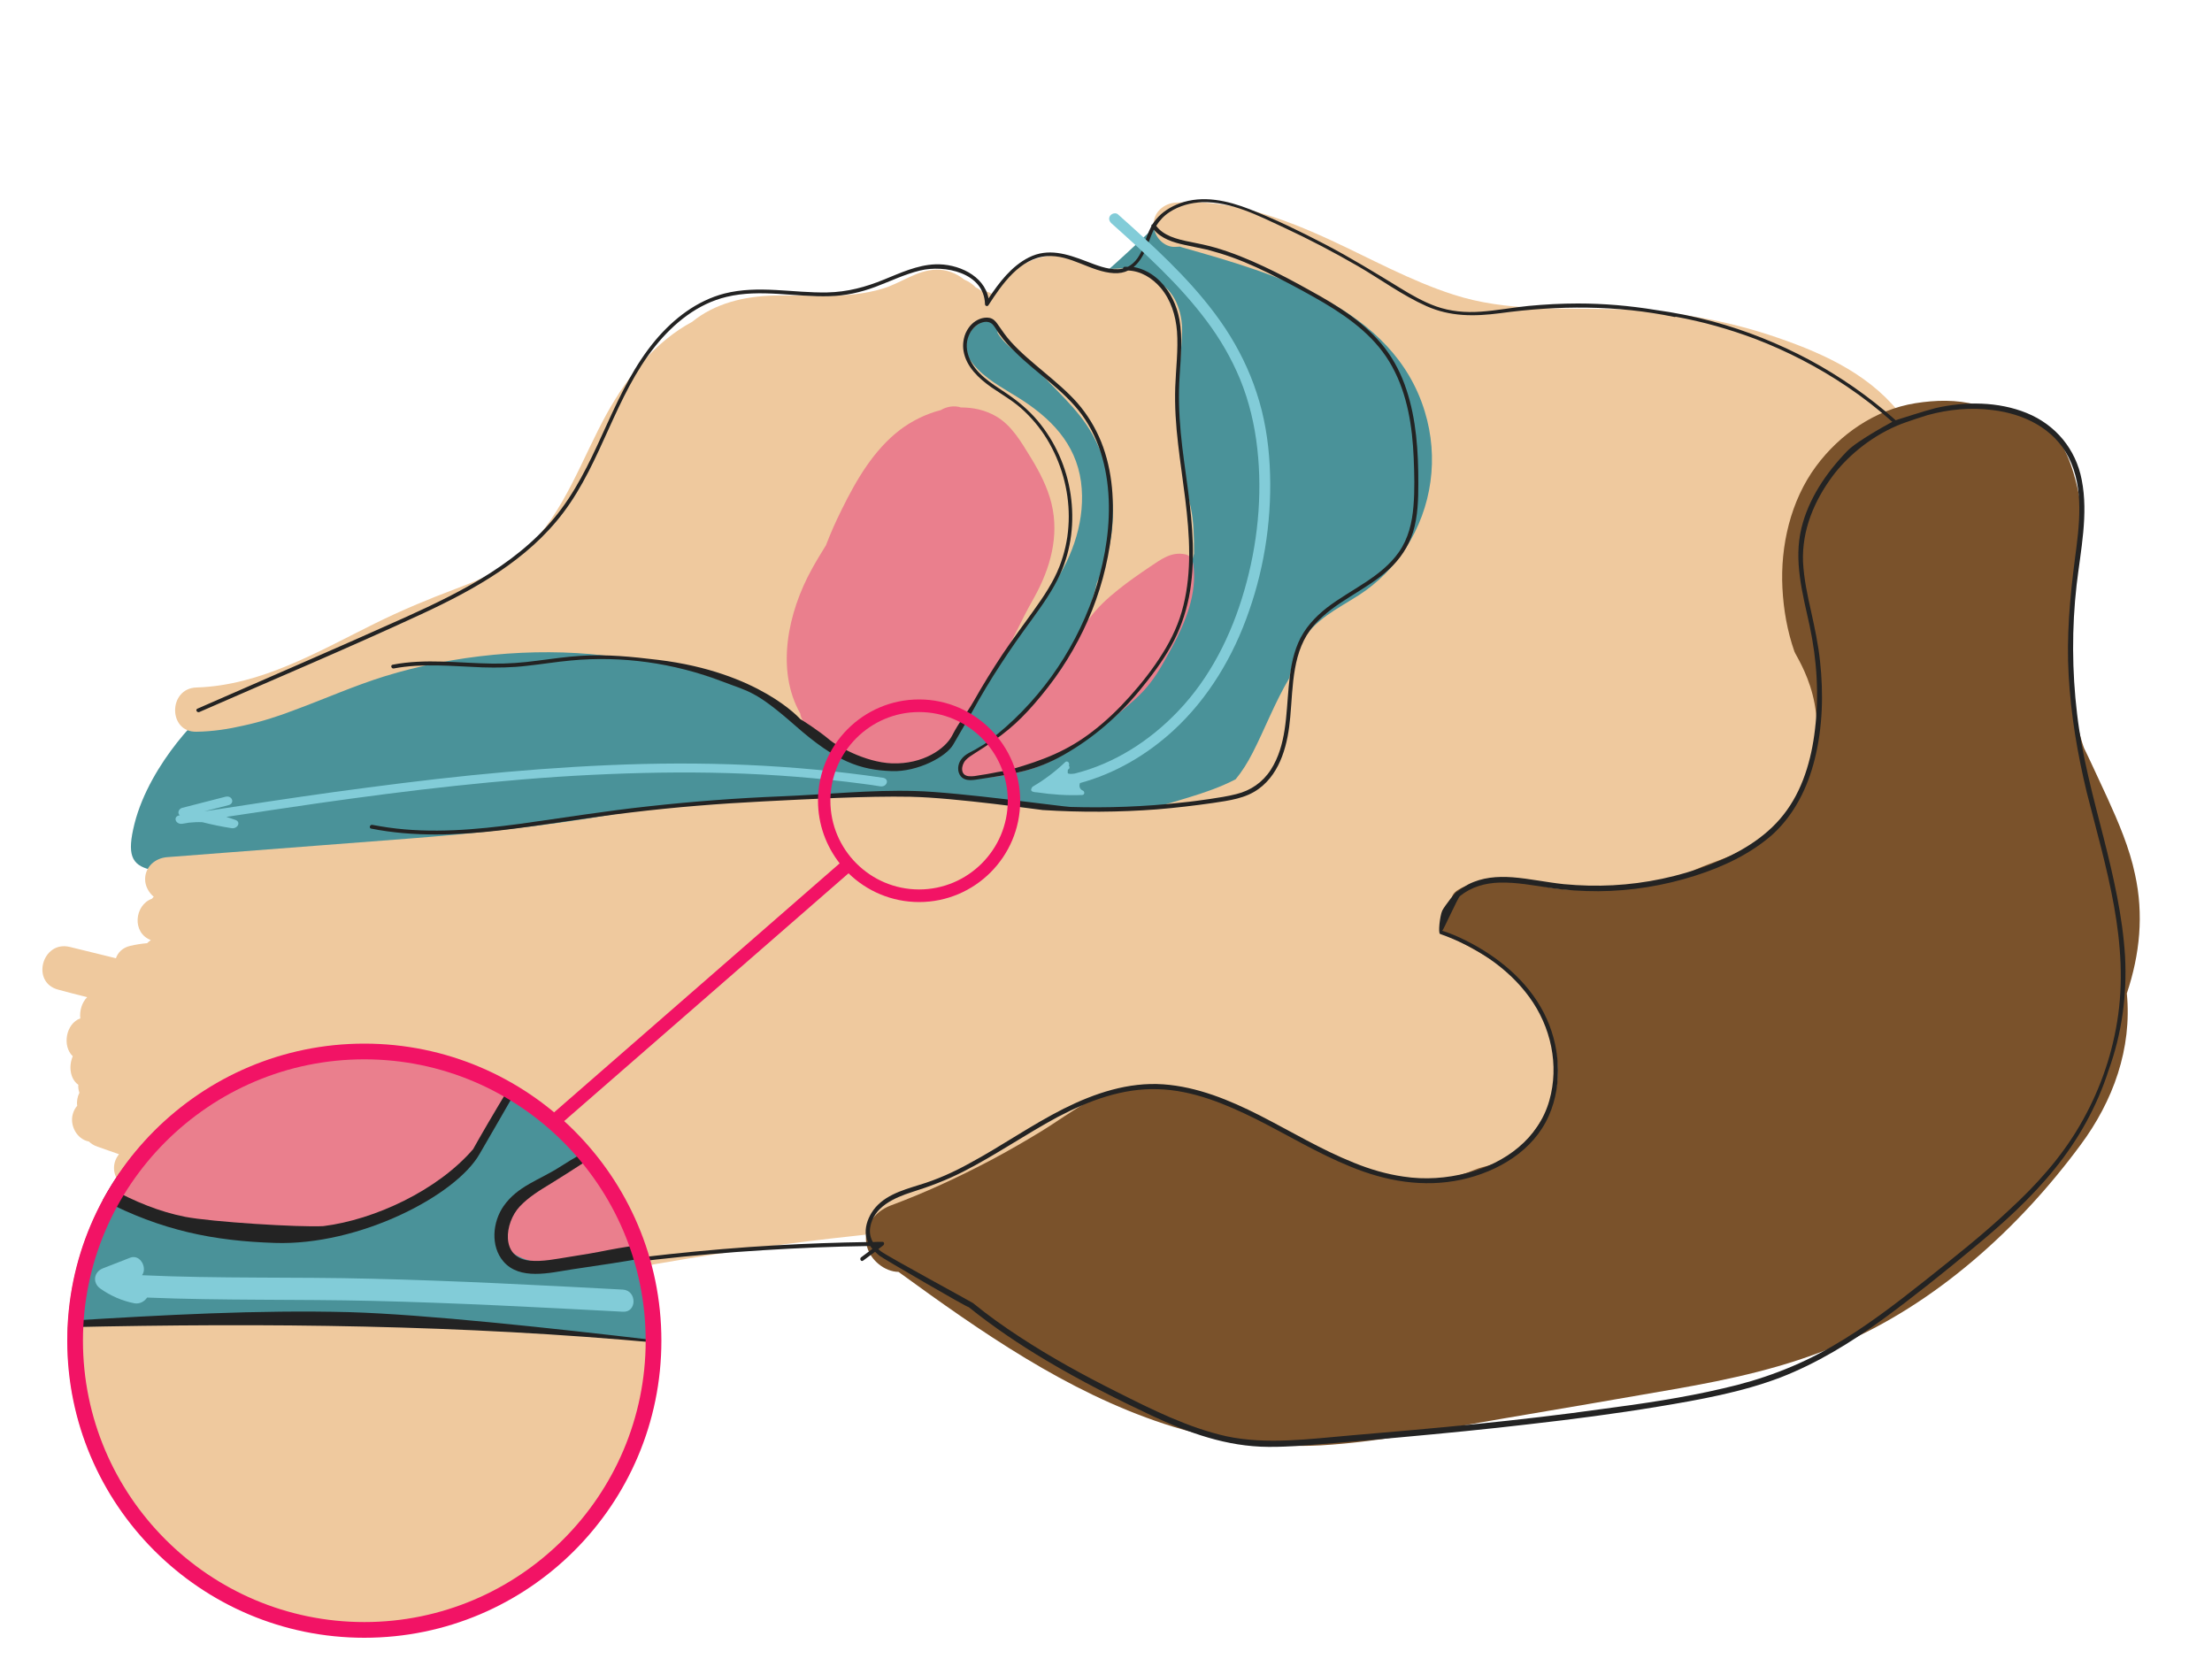
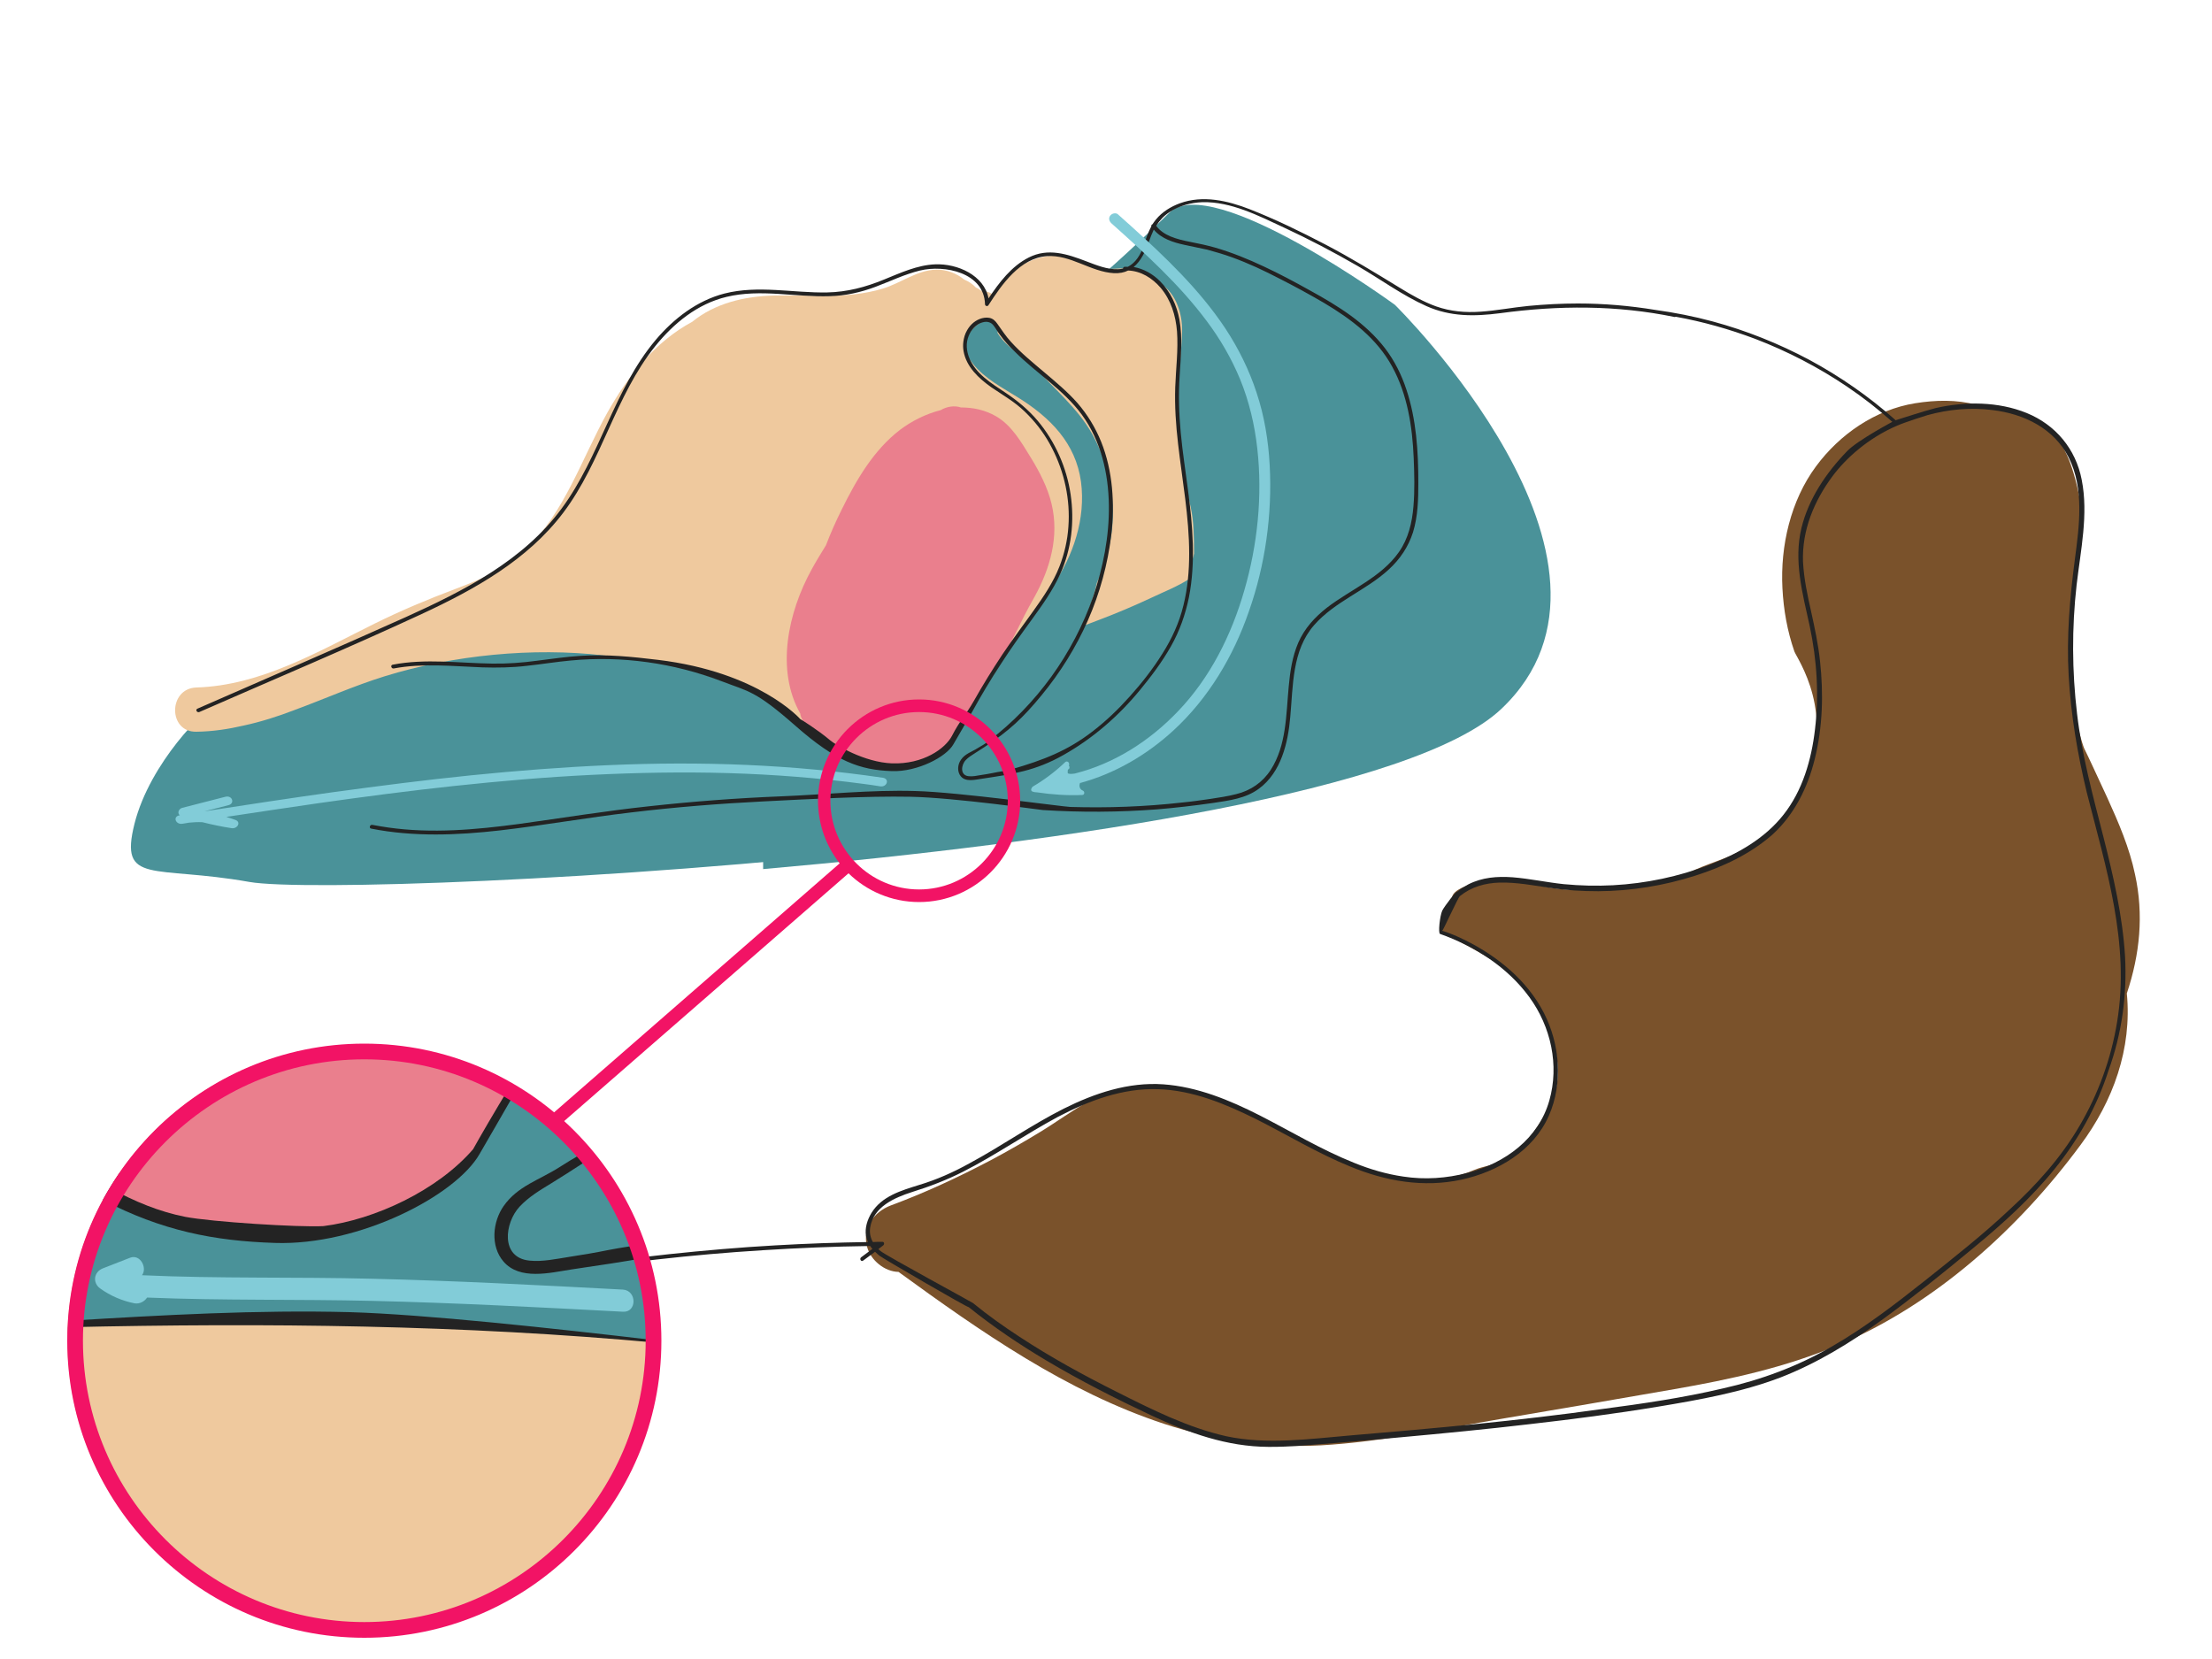
<svg xmlns="http://www.w3.org/2000/svg" version="1.1" id="Ebene_1" x="0px" y="0px" viewBox="0 0 1000 750" style="enable-background:new 0 0 1000 750;" xml:space="preserve">
  <style type="text/css">
	.st0{fill:#4A9299;}
	.st1{fill:#EFC99E;}
	.st2{fill:#EA7F8D;}
	.st3{fill:#7A522B;}
	.st4{fill:#232323;}
	.st5{fill:#82CCD8;}
	.st6{fill:#F21365;}
</style>
  <path class="st0" d="M630.6,137.8c0,0-82.8-60.4-102-41.6c-19.2,18.8-34.2,31.6-34.2,31.6c-72.8,10.1-70.5,27.9-113.8,71.2  c-7.2,7.2-19.7,15.4-35.6,24.1v169.8c138.8-12.2,294.7-35.5,333.7-72.4C749,254,630.6,137.8,630.6,137.8z" />
  <path class="st0" d="M380.5,195.9c-43.4,43.4-281,123.9-284.1,123.9c-3.1,0-28.6,24.8-35.6,52.6c-7,27.9,8.5,18.6,51.9,26.3  c23.1,4.1,162.4-0.3,298.1-15.5V163C402.6,172,393.7,182.8,380.5,195.9z" />
  <path class="st1" d="M454.5,296.5c4.3-6.6,9.3-14.1,13.3-21c2.8-3.4,5.5-6.8,8-10.5c9.4-13.7,15.1-30.5,12.9-47.2  c-2.4-17.5-13.9-29-28.3-38c-7.1-4.5-15.3-8.6-20.6-15.4c-0.4-0.5-0.7-1-1.1-1.5c-0.4-0.5-0.8-1.1-1-1.8c0-0.1-0.1-0.2-0.1-0.3  c-1.5-3.3-2.3-7.2-0.9-10.3c0.5,0.1,1.1,0.2,1.6,0.2c1.1-2,2.9-3.7,5.2-4.9c3-1.6,7.9,0.4,7.5,4.3c0,0.2,0,0.3,0,0.5  c2.7,4.4,7.1,7.7,11.8,11.1c1.5,1.4,3.1,2.7,4.7,3.9c8.8,10.1,19.5,18.6,26.2,30.5c6,10.7,9.2,23,9.4,35.2c0.1,11.4-2.5,22-7.2,32.1  c-1.6,7.8-5.5,16.7-6.8,19.6c0,0.1-0.1,0.2-0.1,0.2c2.6-1,5.2-1.9,7.7-2.9c8.2-3.1,16.2-6.5,24.1-10.2c5.2-2.5,11.7-5,17-8.5  c0.5-3.8,0.9-7.6,2-11.3c0-7.3-0.1-14.7-1.5-21c-2.1-9.5-5.2-18.8-5-28.6c-0.4-3.6-0.5-7.2-0.4-10.7c-0.5-1.9-0.7-3.8-0.7-6.2  c0.2-11.2,1.8-22.3,2.2-33.5c0.3-9.2-3.3-19.4-11.9-23.3c-3.5-3.3-8.4-5.2-13.4-5.6c-3.6-0.3-7.3,0.6-10.8,0  c-3.4-0.5-6.7-2.6-9.9-3.8c-15.3-6.1-31.6,1.9-39.8,15.4c-0.9-0.7-2-1.1-3.2-1.3c-0.6-0.1-1.3-0.2-1.9-0.3c-0.7-0.6-1.5-1.1-2.3-1.4  c-1.5-1.6-3.3-2.8-5.3-3.6c-3.5-2.9-8.1-4.6-12.6-4.5c-8.8,0.2-16,6.1-24.3,8.6c-16,4.8-32.5,2.7-48.9,3.1  c-13.6,0.3-26.9,3.5-37.2,11.9c-16.6,8.9-29,24.4-38.3,41c-11.6,20.8-19.3,45.1-36.9,62c-8.9,8.6-20.3,13.4-31.7,17.7  c-12.5,4.7-24.7,9.8-36.6,15.7c-25.5,12.6-51.4,28-80.6,28.9c-12.8,0.4-12.9,20.3,0,20c7.4-0.1,14.5-1.2,21.4-2.8  c7.8-1.7,15.4-4.1,22.9-7c13.6-5,27-11,40.9-15.3c31-9.6,67.1-13.1,98.8-9.4c15,1.7,24,1.1,38.3,6.2c13.8,4.9,26.6,8.4,39.1,15.9  c13.1,7.8,26,23.6,40.9,26.5c3.6,0.7,15.4,1.4,18.8,1.3c7-0.9,15.5-4.9,20.3-10.5C433.2,330.6,450.3,302.9,454.5,296.5z" />
-   <path class="st1" d="M860.8,189.4c-13.8-19.2-35.3-29.2-57.1-36.7c-23.4-8.1-48.2-12.3-72.9-12.9c-24.9-0.7-49.6,1.2-73.7-6.6  c-19.6-6.3-37.6-16.4-56.3-25c-21.8-10-44.9-18.3-69.3-16.6c-5.4,0.4-10,4.3-10,10c0,5.1,4.6,10.4,10,10c0.7,0,1.3-0.1,2-0.1  c0.3,0.1,0.7,0.3,1.1,0.4c41.8,11.8,95.2,27.2,109.5,74.1c6.4,20.9,3.3,43.3-8.5,61.7c-5.5,8.5-12.8,15.9-21.2,21.3  c-9.8,6.3-20.4,11.1-26.3,21.9c-2.7,5-4.3,10.2-5.2,15.6c-6.5,10.9-11.2,23.3-16.6,33.8c-2.3,4.5-4.8,8.5-7.7,12  c-6.7,3.5-14,6-21.2,8.2c-5.1,1.6-10.3,3.1-15.5,4.5c-7.9,0.6-15.8,1.1-23.7,1.5c-9.7-0.7-19.5-1.6-29.3-2.8  c-31.9-3.8-63.5-4.3-95.6-3.5c-32.1,0.8-64.1,2.5-95.7,7.9c-31.2,5.3-62.4,8.7-94,11.1c-36,2.8-72,5.5-108,8.3  c-5.4,0.4-10,4.3-10,10c0,3,1.6,6,3.9,7.9c-0.3,0.3-0.6,0.6-0.8,0.9c-7.9,2.8-9.2,15.4-0.5,18.7c-0.6,0.4-1.2,0.9-1.7,1.4  c-2.5,0.2-5,0.6-7.6,1.2c-3.5,0.8-5.6,3-6.5,5.6c-6.9-1.7-13.9-3.4-20.8-5.1c-12.5-3.1-17.8,16-5.3,19.3c4.4,1.2,8.7,2.3,13.1,3.4  c-2.4,2.4-3.5,6.2-3.1,9.6c-6.5,2.3-8.3,12.5-3.4,17.1c-1.9,4.4-1.3,10.2,2.5,12.9c-0.1,1.2,0.1,2.5,0.5,3.6c-0.9,1.8-1.3,3.9-1,5.9  c-0.9,1-1.6,2.3-2,3.8c-1.4,5,1.7,11.1,7,12.3c0.1,0,0.1,0,0.2,0c1.1,1,2.4,1.9,4,2.4c3.2,1.1,6.5,2.3,9.7,3.4  c-0.8,1-1.5,2.2-1.9,3.6c-1.2,4.3,0.7,8.6,4.1,10.9c-0.2,2.8,0.8,5.7,2.7,7.8c-1.7,4.8,0,10.6,6.5,12.7c0.7,0.2,1.5,0.5,2.2,0.7  c-0.3,4.1,1.7,8.3,7.1,9.9c4.2,1.3,8.3,2.5,12.5,3.7c2.1,1.5,4.2,2.9,6.3,4.4c-0.1,4.2,2.3,8.2,7.1,9.5c3.1,0.8,6.2,1.4,9.4,1.8  c-1.4,3.5-0.9,7.9,1.3,10.8c-4.8,6.7,0.5,18.7,10.5,15.7c76.6-23.3,155.2-40.6,234.6-51c13.1-1.7,26.2-3.2,39.4-4.6  c1.4,0.6,2.9,1,4.5,1.2c7.6,1,15.9-2,23.6-3.9c0.1,0,0.2,0,0.4,0c1.2-0.1,2.3-0.4,3.3-0.8c34.5-6.4,70.1-4.8,105-2.7  c65.2,3.9,135.1,9.8,194.8-22.6c53.4-29,87.7-83.2,116.7-134.7c4.3-7.7,8.2-15.8,8.6-24.8c0.4-8.7-2.7-17.1-5.2-25.3  c-5.4-17.4-10.8-34.7-16.1-52.1c-4.5-14.4-9.5-29.3-9.5-44.6c0-13.9,5.8-25.3,17.1-33.4c5.9-4.2,12.4-7.6,18.8-11  C861.7,200.7,863.9,193.6,860.8,189.4z" />
  <path class="st2" d="M475.4,227.8c-1.8-7.5-5.5-14.6-9.5-21.1c-4.2-6.8-8.5-14.4-15.6-18.5c-5-2.9-10.4-4-15.9-4  c-2.9-1-6.5-0.4-9.1,1.2c-6.7,1.7-13.1,4.9-18.4,8.9c-12,9.2-19.8,22.7-26.4,36.1c-2.6,5.2-5,10.6-7.1,16.1  c-2.2,3.6-4.4,7.1-6.4,10.8c-10.8,19.5-16.4,45.6-5.2,65.3c0.1,3.5,8,13.8,14.1,17.8c12,7.9,43.5,10.7,53.7-3.1  c4.5-6.1,18.6-31.2,22.4-37.7c7.2-12.5,8.6-17.3,15.7-29.8C474.8,256.9,478.9,242.5,475.4,227.8z" />
-   <path class="st2" d="M539.5,255.4c-0.3-2.1-1.4-4.4-3.7-4.8c-6.3-1.3-10.8,2.2-15.9,5.6c-4.9,3.3-9.8,6.7-14.4,10.4  c-4.9,3.9-9.6,8.2-13.3,13.4c-3.6,4.9-5.6,10.7-8.6,16c-4.6,8.2-10.9,16.1-17.2,23.4c-9.4,8.2-14.3,12.7-24.6,19.7  c-1.4,0.9-4.8,3.2-4.7,3.2c-0.3,0.3-0.7,0.5-1,0.8c-2.8,2.2-3.3,6.5,1.9,8.1s23.9-1,35.6-6.4c12-5.6,22.4-14,32.5-22.6  c5-4.2,10.1-8.4,14-13.6c3.8-4.9,6.7-10.5,9.7-15.9C536,281.1,541.2,268.6,539.5,255.4z" />
  <g>
    <path class="st3" d="M965.2,395.3c-2.5-12-7.5-23.6-12.6-34.8c-2.3-5-4.7-10.1-7.1-15.3c-1.1-2.3-2.1-4.5-3.3-6.9   c-0.6-1.4-4.3-12.4-6.1-28.8c-2.3-6,3.7-72.3,4.9-79.7c-6.7-39.3-18.1-35.7-26.7-42c-5-3.7-19.7-4.6-20.7-4.8   c-9.2-2.4-18.4-2.2-27.8-0.7c-18,2.9-34.1,14-44.8,28.5c-11.5,15.5-16.2,36-15.2,55.1c0.5,9.8,2.2,19.4,5.4,28.6   c1.1,3.1,19.7,28.9,3.6,60.6s-35.6,31.3-51.4,39.5c-11.7,3.6-23.7,6.1-34.6,7c-20.1,1.8-26.4,0.5-45.2-4.1   c-4.5-1.1-25.7,1.8-27.1,7.9c-1.9,8.3-6.4,15.2-4.7,16.8c8.2,2.6,24.2,12.5,29.7,16.3c5.4,3.9,33.7,36.4,18.2,63.3   c-15.5,27-23.9,23.2-33.2,27.1c-15.3,6.6-32.2,5.4-47.6,0.4c-16.2-5.4-30.8-14.5-45.9-22.3c-3.2-1.6-6.3-3.3-9.4-4.8   c-7.2-2.6-14.6-5.2-21.8-7.6c-17.1-5.6-33.6-5.8-49.5,3.2c-7.6,4.2-14.6,9.4-22,13.9c-7.2,4.4-14.7,8.7-22.2,12.7   c-15.2,8-29.9,14.8-45.5,20.6c-7.6,2.9-12.9,10.2-10.6,18.7c1.6,6,7.9,11.2,14.2,11.3c37.3,27.1,75.8,54.1,120.1,68.7   c22.8,7.5,47,11,71,9.7c27.6-1.6,55-7.5,82.2-12.1c25.9-4.4,51.8-8.8,77.5-13.3c25.2-4.4,50.2-9.8,74-19.9   c43.7-18.4,81.4-52.4,109.5-90.4c14.8-19.9,23.4-43.6,21-68.6C967.4,431.4,969.2,413.5,965.2,395.3z" />
    <path class="st4" d="M960.7,432.5c-1.1-18.4-5.3-36.4-9.8-54.2c-4.7-18.4-9.7-36.7-11.9-55.6c-2.3-19.3-2.4-38.9-0.2-58.3   c1.8-15.6,5.4-31.9,2.3-47.5c-2.7-14-11.9-24.9-24.9-30.2c-12.8-5.2-27.8-5.3-41.2-2.2c-4.4,1.1-16.5,5-18.1,5.5   c-0.1-0.1-17.3,9.1-21.9,14c-9.4,9.7-17.4,21.5-20.6,34.7c-3.6,14.8,0.5,29.6,3.7,44.2c3.3,15.5,4.3,31.3,2.4,47   c-1.6,13.6-5.6,27.5-14.2,38.4c-8.4,10.7-20.7,17.7-33.3,22.6c-14.1,5.4-28.9,8.5-43.8,9.3c-7.5,0.4-14.8,0.2-22.3-0.5   c-7.6-0.8-15.4-2.5-23.1-3.1c-6.9-0.5-13.7,0-20,3.2c-1.7,1-3.4,1.9-5,3.3c0-1-5.9,6.7-6.8,8.6c-1.1,2.5-1.9,10.1-1,10.5   c15.6,5.5,30.5,15,40.4,28.6c9.7,13.3,13.6,30.7,9,46.8c-4.9,17.2-20,28.2-36.8,32.6c-9.6,2.5-19.4,3.2-29.2,1.7   c-7.6-1.1-15.1-3.3-22.2-6.2c-14.8-5.9-28.5-14.2-42.8-21.5c-13.6-6.9-28.1-12.9-43.5-14c-15.8-1.1-31,4-45,11   c-14.7,7.4-28.1,16.9-42.6,24.7c-7.2,4-14.8,7.4-22.8,9.8c-8,2.5-16.8,5-21.5,12.6c-1.9,3.1-3.1,6.9-2.5,10.4c0.2,1,0.5,2,0.9,2.8   c-13.9,0.2-27.8,0.7-41.8,1.5c-16.1,0.9-32.2,2.3-48.2,4c-15.9,1.7-31.7,3.8-47.5,6.3c-15.9,2.5-31.8,5.4-47.6,8.6   c-15.7,3.3-31.4,6.9-46.9,10.9c-2,0.5-4,1-5.9,1.6c-1.1,0.3-0.6,2,0.5,1.7c15.5-4.1,31.1-7.8,46.8-11.2c15.6-3.3,31.3-6.3,47.1-8.9   c15.9-2.6,31.9-4.8,47.9-6.6c15.9-1.8,31.9-3.2,48-4.2c16-1,32.1-1.7,48.1-1.9c0.2,0,0.3,0,0.5,0c0.3,0.5,0.6,0.9,1,1.3   c-1.7,1.3-3.4,2.5-5.1,3.8c-0.9,0.7,0,2.2,0.9,1.5c1.8-1.3,3.6-2.7,5.4-4c0.6,0.6,1.3,1.2,2,1.8c1.7,1.3,40.5,23.9,40.3,23.2   c11.2,9,23.1,17,35.2,24.2c15.3,9.1,31.3,17.2,47.4,24.8c16.9,7.9,34.1,14.1,52.9,14.2c9.8,0.1,19.9-1,29.7-1.7   c9.8-0.8,19.9-1.7,29.8-2.6c19.7-1.8,39.4-3.7,58.9-6c19.3-2.2,38.6-4.7,57.9-7.9c18.7-3.1,37.7-6.5,55.3-13.2   c16.4-6.4,31.5-15.6,45.8-26c14.1-10.3,27.8-21.3,41.3-32.5c13.2-10.9,26.1-22.5,36.8-35.8c10.7-13.2,19.1-28.2,24.3-44.4   C959.3,467.2,961.6,449.8,960.7,432.5z M957.1,462c-2.7,16.6-8.5,32.5-17,47c-8.4,14.4-19.6,26.8-31.8,38   c-12,11.3-25,21.5-37.9,31.8c-13.5,10.7-27.1,21.2-42.2,29.9c-15.5,9-32,15.1-49.4,19c-17.9,4.2-36.3,6.9-54.6,9.3   c-37.7,5.3-75.4,8.7-113.4,11.9c-18.7,1.6-38,4.3-56.4,0.4c-17.3-3.9-33.5-12-49.2-19.9c-15.2-7.6-30-15.7-44.2-25   c-7.2-4.7-14.4-9.8-21.1-15.3c-0.8-0.6-38.7-21.1-41.8-23.5c-0.4-0.3-0.7-0.6-1-0.9c0.7-0.6,1.5-1.1,2.2-1.7   c0.6-0.5,0.5-1.6-0.4-1.6c-1.4,0-2.9,0-4.3,0.1c-1.1-2-1.6-4.2-1.2-6.6c1.5-9.3,10.8-13.4,18.9-16c8-2.5,15.6-5.4,23.1-9.2   c14.7-7.5,28.2-16.9,42.7-24.7c14.1-7.4,29.4-13.2,45.6-12.6c15.6,0.5,30.4,6.7,44.3,13.6c14.1,7.1,27.7,15.4,42.5,21.4   c16,6.6,33,9.6,50.2,5.9c16.4-3.6,32.5-13,39.5-28.9c6.5-14.8,5-32.3-2.2-46.4c-7.5-14.7-20.9-25.6-35.3-32.8   c-3.4-1.7-7-3.3-10.7-4.4c0.4-0.1,7.1-15,8-15.7c5.2-4.2,11.4-5.9,17.9-6.1c7.7-0.2,15.4,1.3,22.9,2.4c7.2,1.1,14.6,1.5,21.8,1.5   c14.8-0.1,29.6-2.5,43.7-7c12.6-4,25-9.8,35.1-18.7c9.8-9,15.8-21.1,19-34c3.6-14.4,4-29.6,2.4-44.3c-0.8-7.6-2.4-15-4-22.3   c-1.7-7.5-3.3-15-3.7-22.7c-0.5-14.2,5-27.4,13.4-38.7c5.9-7.9,15.9-17.1,29.2-22.8c4.5-1.9,13.6-4.7,13.6-4.7   c9.7-2.7,19.9-3.6,29.6-2.3c14.1,1.7,27.7,8.3,34.3,21.4c7.1,14.1,4.8,31,2.8,46.1c-2.3,17.5-3.8,35-2.8,52.5   c1,17.9,4,35.5,8.2,52.9C952,392.1,963,426.5,957.1,462z" />
  </g>
  <path class="st4" d="M856.8,189.8c-11.8-10.5-24.9-19.6-38.8-27.1c-13.9-7.4-28.6-13.3-43.8-17.4c-8.5-2.3-17.2-4-25.9-5.2  c-11.6-1.9-23.2-2.9-35-2.9c-7.4,0-14.9,0.4-22.3,1.1c-7.2,0.7-14.3,2.1-21.6,2.6c-6.9,0.5-13.7-0.1-20.2-2.4  c-5.8-2.1-11.2-5.2-16.4-8.4c-11.1-6.8-22.2-13.6-33.7-19.6c-11.1-5.8-22.4-11.3-34.1-15.9c-10-3.9-21.2-6.5-31.6-2.7  c-4.1,1.5-8,3.9-10.8,7.3c-0.6,0.7-1.1,1.5-1.6,2.2c-0.4,0.1-0.6,0.5-0.5,0.9c-1.5,2.8-2.5,5.8-3.5,8.9c-1.4,4-3.6,7.6-7.1,9.4  c-0.5,0-0.9,0-1.4,0c-0.5,0-0.8,0.4-0.8,0.8c-0.7,0.2-1.5,0.3-2.3,0.3c-4.9,0.2-9.9-1.9-14.4-3.6c-8.6-3.3-17.2-6.1-25.9-1.7  c-7.8,3.9-13.4,11.3-18.2,18.5c-2-10.5-14.1-15.8-24.1-15.4c-8.1,0.3-15.8,3.9-23.2,6.9c-8.3,3.4-16.5,5.6-25.6,5.8  c-15.5,0.3-31.2-3.4-46.5,0.5c-12.4,3.2-22.9,11.3-31.1,21c-19,22.6-25.1,52.7-42.5,76.2c-17.4,23.6-44.4,37.3-70.5,49.1  c-31.3,14.1-62.8,27.6-94.2,41.4c-1,0.5-0.1,1.9,0.9,1.5c33.5-14.7,67.3-28.9,100.5-44.3c23.9-11.1,47.9-24.4,64.1-45.9  c17.4-23.1,23.4-52.7,41.6-75.3c8.3-10.3,19.1-19.1,32.2-22.2c15.3-3.7,31.1,0.2,46.6-0.3c7.1-0.2,13.9-1.7,20.6-4.2  c6.7-2.5,13.2-5.7,20.2-7.4c11.1-2.7,29,0.9,29.4,15.2c0,0.9,1.2,1.2,1.6,0.4c6-9.3,14.2-21.2,26.3-22.1c10.8-0.8,19.8,7.1,30.4,7.7  c2.5,0.1,4.6-0.3,6.4-1.2c5.8,0.2,10.9,3.4,14.7,7.8c4.7,5.6,6.8,12.5,7.4,19.7c0.6,8.4-0.5,16.8-0.8,25.2  c-0.3,8.6,0.3,17.2,1.3,25.8c1.9,16.5,5,32.9,5,49.5c0,7.9-0.7,15.7-2.6,23.4c-1.9,7.8-5.2,15-9.5,21.8c-4.3,6.9-9.4,13.4-14.8,19.4  c-5.1,5.7-10.6,11-16.7,15.7c-11.5,8.9-22.4,13-36.4,17.1c-3.5,1-5.4,1-9,1.8c-1.8,0.3-3.5,0.7-5.3,0.9c-1.7,0.3-3.6,0.7-5.4,0.5  c-4-0.4-3.4-5.1-1.3-7.3c1.2-1.3,2.8-2.2,4.3-3.2c1.4-0.9,2.8-1.8,4.2-2.7c11.2-7.4,17.2-13,25.7-23.3c8.5-10.3,15.6-21.7,21-33.9  c5.4-12.3,9-25.4,10.6-38.8c1.6-14,0.7-28.8-4.6-42c-2.6-6.4-6.2-12.3-10.7-17.5c-4.5-5.1-9.8-9.5-15-13.9  c-5.2-4.4-10.5-8.7-15.1-13.8c-2.3-2.5-4.1-5.3-6.1-8.1c-0.9-1.3-2-2.4-3.6-2.7c-1.5-0.3-3.1,0-4.4,0.5c-5.6,2.2-8.3,8.8-7.3,14.5  c1.2,7.1,6.9,12.4,12.6,16.4c3.2,2.2,6.5,4.2,9.7,6.5c2.5,1.8,4.9,3.9,7,6.1c4.3,4.4,7.9,9.4,10.7,14.9c5.6,10.8,8.3,23.3,7.4,35.5  c-0.4,6.1-1.8,12.2-4,17.9c-2.8,7.2-7.2,13.7-11.7,20c-4.7,6.6-9.6,13.1-14.1,19.8c-4.5,6.8-8.9,13.9-12.9,21  c-3.9,6.8-6.3,8.8-9.9,15.8c-3,5.8-13,13-27.2,12.5c-12.5-0.5-25.4-8.3-28-10.5c-5.4-4.6-13.3-9.5-13.4-9.5c0,0-18.6-21.3-64.4-26.8  c-11.6-1.4-23.3-2.6-35-1.8c-6.6,0.4-13.1,1.4-19.6,2.2c-6.7,0.9-13.4,1.4-20.2,1.3c-15-0.2-30.2-2.4-45.1,0.5  c-1.1,0.2-0.6,1.9,0.5,1.7c13.2-2.5,26.7-1,40-0.5c6.8,0.2,13.5,0.1,20.2-0.7c6.6-0.7,13.2-1.8,19.8-2.4c23.1-2.2,46.6,1.1,68.3,9.4  c12.2,4.7,15.1,4.1,33.4,20.2s29.1,19.9,43.5,20.4c11.5,0.4,24.6-6.4,27.8-12.1c1.7-3,6.5-11.1,8.5-14.7c4-7.3,8.3-14.5,12.9-21.5  c4.5-7,9.3-13.7,14.2-20.4c4.7-6.5,9.4-13.1,12.7-20.4c5.1-11.2,6.5-23.8,4.7-36c-1.8-12.2-7-23.9-14.9-33.3  c-4.2-5-9.2-9.1-14.6-12.7c-6.3-4.2-13.5-8.5-16.4-15.9c-1.2-3.1-1.5-6.5-0.2-9.7c1.1-2.8,3.4-5.4,6.4-6.2c2-0.5,3.7-0.1,4.9,1.5  c1,1.3,1.8,2.8,2.8,4.1c2,2.8,4.3,5.3,6.8,7.7c9.8,9.8,22,17.2,30.3,28.5c8.6,11.8,12,26.5,12.2,40.9c0.2,14-2.6,28.1-7.1,41.3  c-4.5,12.9-10.9,25.1-18.9,36.2c-8,11-17.6,21-28.5,29.2c-2.8,2.1-1.9,1.3-4.8,3.1c-2.8,1.8-5.7,2.5-7.6,5.3c-1.5,2.1-1.8,5.4,0,7.5  c2.2,2.6,6.3,1.5,9.2,1.1c14.5-2.2,24.5-3.6,37.2-10.8c13.3-7.5,24.9-17.6,34.6-29.4c5.1-6.2,10-12.7,14-19.8  c3.9-6.9,6.5-14.3,8.1-22.1c3.1-15.9,1.7-32.3-0.4-48.2c-1.1-8.7-2.5-17.4-3.3-26.1c-0.8-8.6-1.1-17.2-0.5-25.9  c0.5-8.4,1.4-16.9-0.1-25.3c-1.2-6.5-4.1-12.7-8.8-17.4c-3.3-3.3-7.4-5.6-11.9-6.4c3.3-2.7,5.3-7,6.9-11.5c0.7-1.9,1.4-3.7,2.2-5.4  c3.4,4.1,8.8,5.8,13.9,6.9c3.5,0.8,6.9,1.4,10.4,2.2c3.7,1,7.4,2.1,11,3.4c7.5,2.7,14.7,6.1,21.8,9.8c6.7,3.4,13.3,7,19.8,10.8  c12.3,7.3,24,16.1,30.9,28.9c6.9,12.6,9.1,27.1,9.7,41.2c0.3,7.2,0.5,14.6-0.1,21.8c-0.6,7.4-2.3,14.7-6.6,20.8  c-8,11.4-21.7,16.8-32.5,25.1c-5.5,4.3-10.2,9.4-13,15.9c-2.7,6.3-3.7,13.1-4.3,19.8c-1.2,12.7-1,26.5-8.1,37.6  c-3.7,5.7-9.1,9.4-15.6,11c-3.9,1-8,1.6-11.9,2.2c-4.2,0.6-8.4,1.2-12.6,1.6c-16.8,1.9-33.7,2.5-50.6,2c-3.4-0.1-50.2-6.7-70.1-7.2  c-19.9-0.6-40.5,1.6-60.4,2.4c-20,0.8-40,2.3-59.9,4.5c-19.7,2.1-39.2,5.3-58.8,8c-19.5,2.6-39.4,4.4-59.1,1.6  c-2.4-0.3-4.8-0.8-7.2-1.2c-1.1-0.2-1.6,1.5-0.5,1.7c19.2,3.8,39,3,58.3,0.8c19.8-2.3,39.4-5.8,59.1-8.1c19.9-2.4,39.9-4,59.9-5  c20-1,46.5-2.5,66.6-2.1c20,0.4,59,6,59.7,6c17.2,1.1,34.5,1,51.6-0.3c8.5-0.7,17-1.7,25.4-2.9c7.2-1.1,14.8-2,20.8-6.5  c10-7.4,13.1-20.7,14.1-32.4c1.3-14.2,0.8-30,10.7-41.4c9.4-10.8,23.5-15.7,33.9-25.3c5-4.6,8.8-10.2,10.9-16.8  c2.2-7.2,2.4-14.8,2.4-22.3c0-14.2-0.9-28.7-5.4-42.2c-2.2-6.7-5.4-13.1-9.7-18.7c-4.3-5.6-9.6-10.4-15.3-14.6  c-5.9-4.3-12.2-8-18.6-11.5c-6.8-3.8-13.7-7.5-20.8-10.8c-7.2-3.4-14.6-6.4-22.2-8.6c-3.6-1-7.2-1.8-10.9-2.5  c-3.1-0.6-6.2-1.3-9.1-2.5c-2.6-1.1-4.9-2.6-6.5-4.8c1.5-2.4,3.4-4.5,6-6.2c4.4-2.9,9.7-4.3,14.9-4.5c12.9-0.3,25.3,6.1,36.7,11.4  c11.4,5.3,22.5,11.1,33.4,17.4c10.4,6,20.2,13.3,31.2,18.2c10.8,4.8,21.6,4.7,33.2,3.2c26.5-3.6,52.7-3.7,78.9,1.7  c0.2,0,0.4,0,0.6-0.1c12.2,2.2,24.2,5.6,35.9,10c14.6,5.6,28.5,12.8,41.4,21.5c7.3,4.9,14.2,10.3,20.8,16.2  C856.4,191.8,857.6,190.6,856.8,189.8z" />
  <path class="st5" d="M574,210.3c-0.6-11.1-2.4-22.2-5.9-32.7c-3.4-10.4-8.2-20.1-14.2-29.2c-11.7-17.6-27.2-32.3-42.8-46.4  c-1.9-1.7-3.8-3.4-5.7-5.1c-1-0.9-2.8-0.4-3.5,0.6c-0.9,1.2-0.4,2.6,0.6,3.5c15.3,13.7,30.7,27.6,43,44.1  c6.1,8.1,11.2,16.9,15.1,26.3c4.1,10,6.6,20.6,7.8,31.4c2.4,21.4,0.1,43.6-5.9,64.2c-5.8,20.1-15.4,39.4-30,54.6  c-12.7,13.3-28.7,23.6-46.6,28.1c-0.3,0-0.5,0.1-0.8,0.1c-0.6,0.1-1.5,0.1-2.1-0.1c-0.1,0-0.2,0-0.2-0.1c0,0-0.1-0.1-0.1-0.1  c0,0,0,0,0,0c0,0,0,0,0,0c0,0,0,0,0,0c0-0.1,0-0.2,0-0.2c0-0.1,0-0.1,0-0.2c0-0.2,0-0.3,0-0.5c0-0.1,0-0.1,0-0.2c0,0,0,0,0,0  c0,0,0,0,0,0c0-0.1,0.1-0.3,0.1-0.4c0,0,0,0,0-0.1c0,0,0,0,0,0c0.1,0,0.1-0.1,0,0c0,0,0,0,0,0c0.1,0,0.1-0.1,0.2-0.1  c0.5-0.2,0.6-0.9,0.4-1.4c-0.1-0.1-0.1-0.1-0.2-0.2c0.1-0.2,0.2-0.5,0.1-0.7c0.2-0.8-0.9-1.7-1.7-1c-4.5,4.3-9.4,8-14.7,11.1  c-0.3,0.2-0.4,0.4-0.5,0.7c-0.4,0.5-0.4,1.3,0.5,1.6c0.6,0.2,1.2,0.3,1.9,0.3c6.7,1,13.6,1.5,20.4,1.2c1.2,0,1.3-1.6,0.3-2  c-1.3-0.5-1.8-2-1.3-3.2c0-0.1,0-0.1,0-0.2c15.7-4.2,30.2-12.7,42.2-23.7c15.9-14.6,27.2-33.6,34.2-53.9  C572,255.4,575.2,232.6,574,210.3z" />
  <path class="st5" d="M399.1,351.6c-20.4-3-41-4.9-61.7-5.8c-20.7-0.9-41.4-0.8-62.1,0.1c-20.8,0.9-41.6,2.5-62.3,4.6  c-20.8,2.1-41.6,4.8-62.2,7.6c-19.5,2.7-39,5.7-58.5,8.7c3.7-0.9,7.4-1.9,11-2.8c3-0.8,1.7-4.6-1.4-3.8c-6.5,1.7-13,3.3-19.5,5  c-1.6,0.4-2.4,2.4-1.1,3.4c-0.1,0-0.1,0-0.2,0c-3.1,0.6-1.7,4.3,1.4,3.8c1-0.2,2-0.3,3-0.5c2-0.2,4-0.3,6-0.2  c4.3,1.1,8.7,2,13.2,2.7c2.6,0.4,4.4-2.7,1.8-3.7c-1.4-0.5-2.8-1-4.2-1.4c13.9-2.1,27.8-4.2,41.7-6.2c20.4-2.9,40.9-5.6,61.5-7.8  c20.6-2.2,41.3-4,62-5c20.5-1,41-1.4,61.6-0.8c20.6,0.6,41.1,2.2,61.4,4.9c2.5,0.3,5,0.7,7.5,1.1C401,355.9,402.3,352.1,399.1,351.6  z" />
  <path class="st6" d="M415.5,316.2c-25.2,0-45.7,20.5-45.7,45.8c0,10.7,3.7,20.5,9.8,28.3l-132,115.1l3.9,4.5l132.1-115.1  c8.2,8,19.5,13,31.9,13c25.2,0,45.7-20.5,45.7-45.7S440.7,316.2,415.5,316.2z M415.5,402.1c-22.1,0-40.1-18-40.1-40.1  c0-22.1,18-40.1,40.1-40.1s40.1,18,40.1,40.1C455.6,384.1,437.6,402.1,415.5,402.1z" />
  <g>
    <ellipse transform="matrix(0.987 -0.16 0.16 0.987 -94.948 34.144)" class="st1" cx="164.3" cy="606" rx="133.7" ry="133.7" />
    <path class="st0" d="M164.6,595.9L298,606.6c0-0.2,0-0.4,0-0.6c0-73.7-60-133.7-133.7-133.7c-71.4,0-129.9,56.3-133.5,126.8   L164.6,595.9z" />
-     <path class="st2" d="M251.9,529.8c-4.7,2.9-15.8,10.5-15.8,10.5c-1.1,0.8-2.3,1.7-3.4,2.6c-9.4,7.4-10.9,21.7,6.3,26.9   c8.9,2.7,29.8,1.7,53.3-2.3c-5.4-17.8-14.3-34-26-47.8C261.9,522.9,257.1,526.2,251.9,529.8z" />
    <path class="st2" d="M46.8,542.2C93.6,562.1,180.4,565,210.7,524c4.6-6.3,12.3-18.6,21.1-33.4c-19.8-11.6-42.9-18.3-67.5-18.3   C113.7,472.3,69.5,500.6,46.8,542.2z" />
    <path class="st4" d="M12,604.1c0-0.4,0-0.7,0-1.1C12,603.4,12,603.8,12,604.1L12,604.1z" />
-     <path class="st4" d="M297.7,614.2C297.7,614.2,297.7,614.2,297.7,614.2c0.1-2.3,0.2-4.7,0.2-7C298,609.5,297.9,611.9,297.7,614.2z" />
    <path class="st4" d="M30.9,597.1c-0.1,2.1-0.2,4.1-0.3,6.2l0,0c0-1.1,0-2.2,0.1-3.3c89.9-2,178.3-1.1,267.2,7.1c0-0.3,0-0.7,0-1   c-49.2-5.8-106-11.9-139.7-12.9C116.4,592.1,73.5,594.5,30.9,597.1z" />
    <path class="st4" d="M275.1,565.1c-5.9,1.2-11.8,2.2-17.7,3.1c-5.8,0.9-12.1,2.3-18,1.7c-13.3-1.3-11.3-17.1-4.5-24.4   c4.1-4.4,9.3-7.5,14.4-10.6c4.7-2.9,9.4-5.9,14-8.9c1.8-1.2,3.5-2.3,5.2-3.5c-0.8-1-1.7-2.1-2.6-3.1c-5.7,4.2-4.5,2.8-12.9,8.2   c-9.2,5.9-18.9,8.5-25.3,17.6c-5,7.1-6.1,18.1-0.1,25.1c7.4,8.6,21,5.1,30.7,3.6c12.3-1.8,23.6-3.5,34.3-5.4c-0.6-2-1.2-4-1.9-6   C286,563.3,281.3,563.9,275.1,565.1z" />
    <path class="st4" d="M124.2,561.9c38.2,1.3,81.9-21.4,92.6-40.2c3.5-6.1,10.7-18.4,17.2-29.8c-2.3-1.4-4.7-2.8-7.1-4.1   c-3.9,5.8-7.9,12.3-12.5,21.2c-9.9,19.3-43.4,43.2-90.5,41.5c-25.4-0.9-51.3-11-69.7-20.4c-2.8,4-5.3,8.1-7.7,12.4   C73.2,556.4,96.7,561,124.2,561.9z" />
    <path class="st2" d="M49.8,537.1c11,6.1,22.3,10.7,33.9,13c11.9,2.3,51.4,4.8,62.5,4.2c23.2-2.9,51.7-16.2,67.7-34.8   c2.7-4.9,9-15.8,17.2-29.3c-19.7-11.4-42.4-17.9-66.8-17.9C115.8,472.3,73.2,498.3,49.8,537.1z" />
  </g>
  <g>
    <path class="st6" d="M164.7,740.4c-74.1,0-134.3-60.3-134.3-134.3c0-74.1,60.3-134.3,134.3-134.3S299,532,299,606.1   C299,680.2,238.8,740.4,164.7,740.4z M164.7,478.9c-70.1,0-127.2,57.1-127.2,127.2s57.1,127.2,127.2,127.2s127.2-57.1,127.2-127.2   S234.8,478.9,164.7,478.9z" />
  </g>
  <path class="st5" d="M281.6,583c-37.7-2-75.4-4-113.2-4.9c-34.7-0.9-69.5,0-104.2-1.6c2.5-3.3-0.8-9.7-5.4-7.9l-12.3,4.8  c-4.1,1.6-4.8,6.5-1.2,9.1c4.6,3.3,9.9,5.6,15.5,6.7c2.3,0.4,4.5-0.8,5.7-2.6c33.9,1.4,67.9,0.7,101.9,1.5  c37.8,0.9,75.5,2.9,113.2,4.9C288,593.4,288,583.4,281.6,583z" />
</svg>